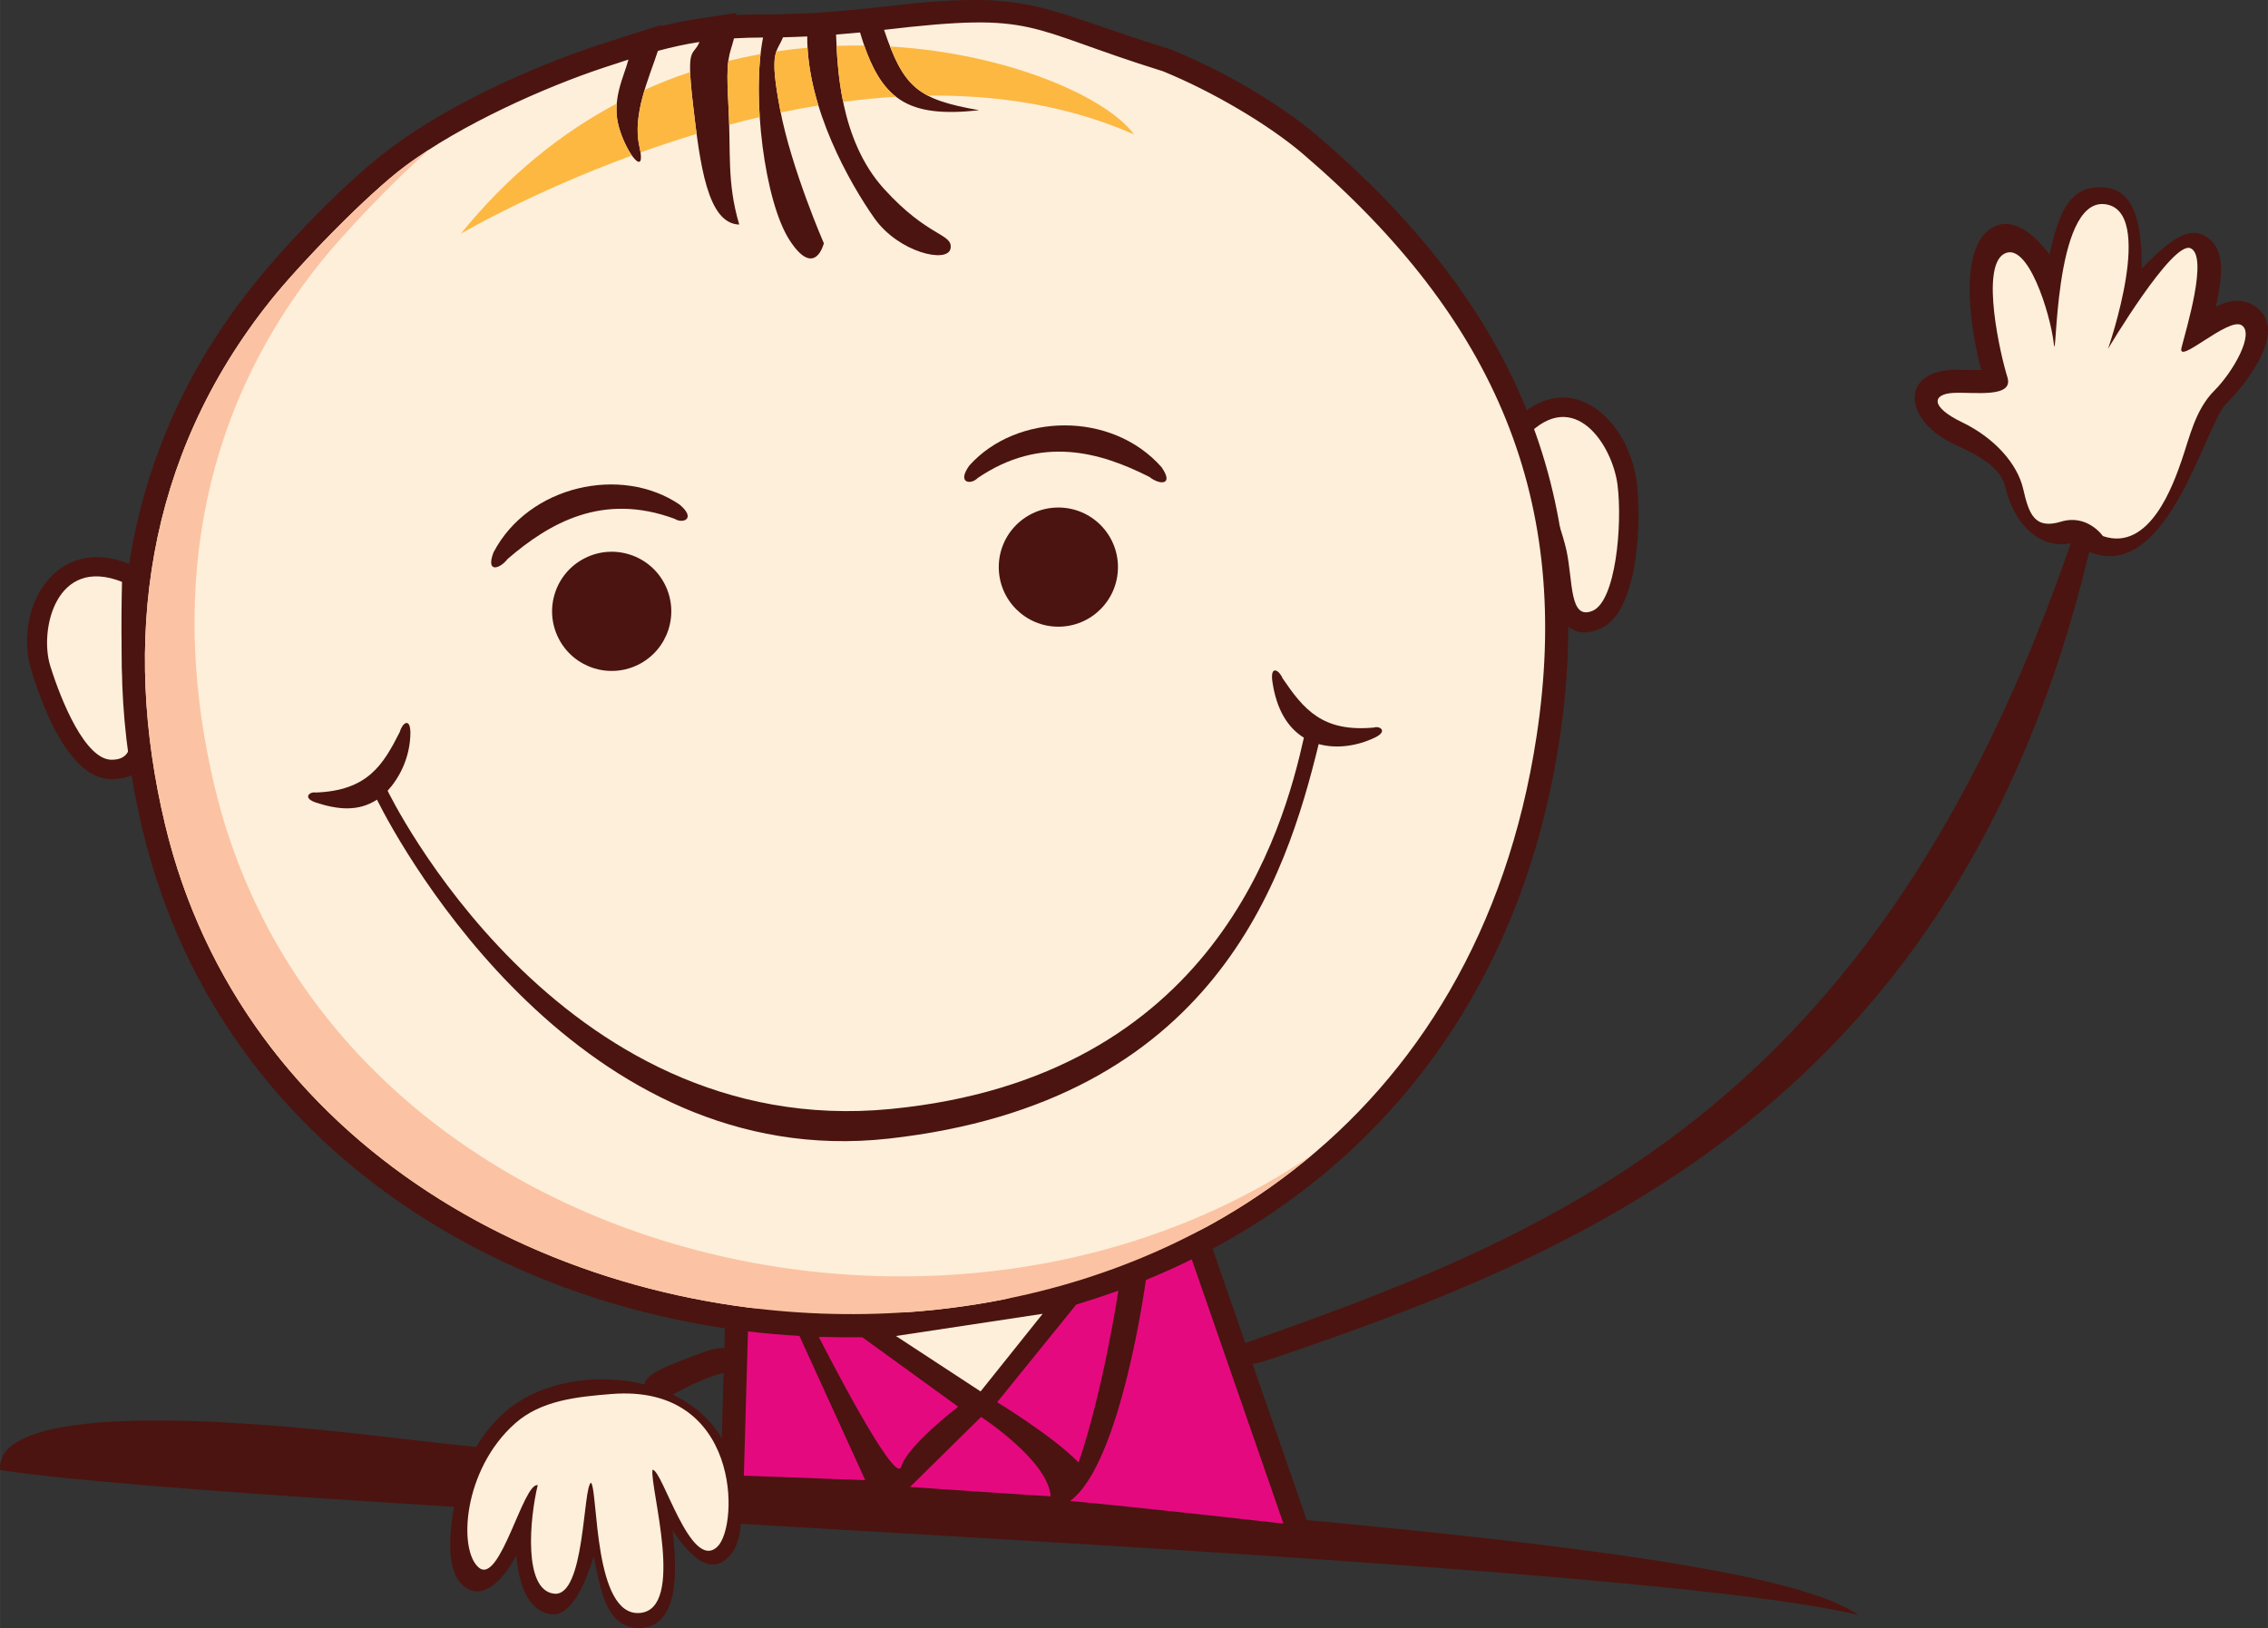
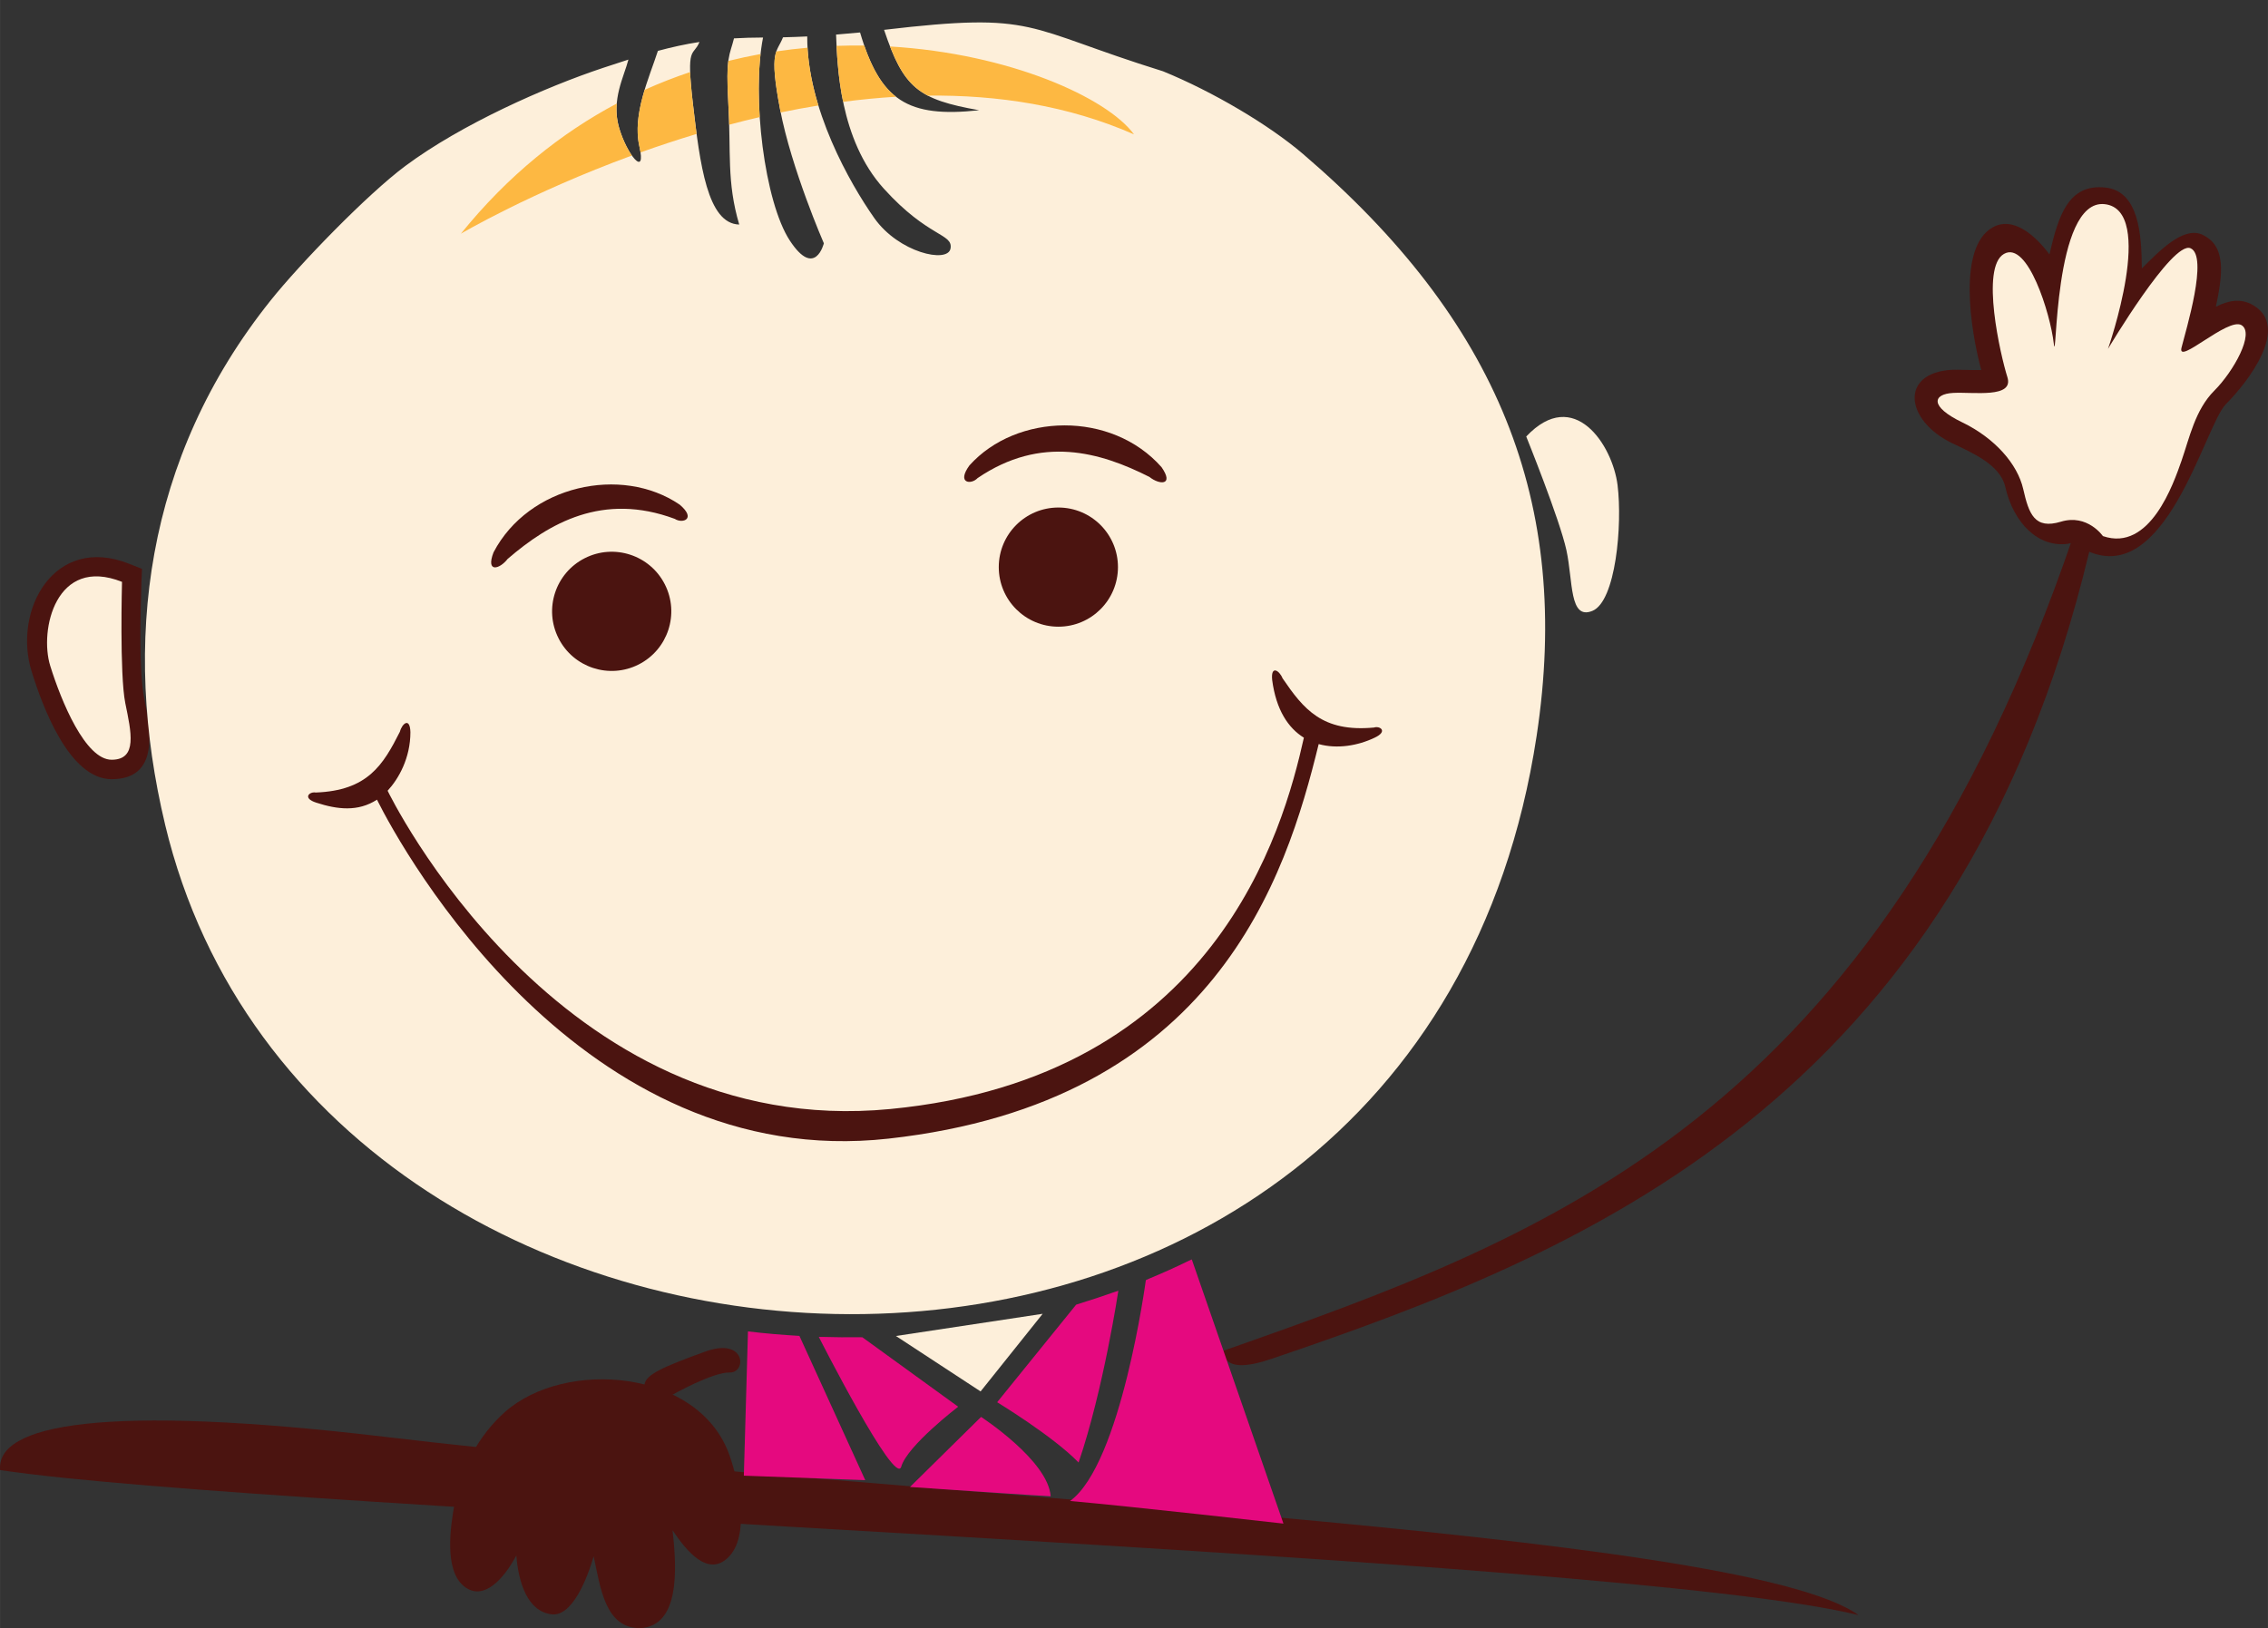
<svg xmlns="http://www.w3.org/2000/svg" xml:space="preserve" width="46.95mm" height="33.714mm" style="shape-rendering:geometricPrecision; text-rendering:geometricPrecision; image-rendering:optimizeQuality; fill-rule:evenodd; clip-rule:evenodd" viewBox="0 0 1834.04 1317.02">
  <rect x="0" y="0" width="1834.04" height="1317.02" fill="#333333" stroke="none" />
  <defs>
    <style type="text/css">  .fil4 {fill:#E5097F} .fil0 {fill:#4B1410} .fil5 {fill:#FBC3A3} .fil3 {fill:#FDB842} .fil1 {fill:#FDEFDA} .fil2 {fill:#4B1410;fill-rule:nonzero}  </style>
  </defs>
  <g id="Слой_x0020_1">
    <g id="_1654297112464">
-       <path class="fil0" d="M1222.77 342.32c45.79,-48.56 94.47,-3.38 100.87,48.13 3.64,29.3 1.93,105.13 -29.92,118.23 -38.67,15.89 -37.54,-37.98 -42.38,-60.28 -6.07,-27.89 -21.16,-62.37 -31.79,-89.57l-3.63 -9.26 6.84 -7.25z" />
      <path class="fil1" d="M1234.21 353.1c0,0 27.04,66.9 32.5,91.96 5.45,25.06 2.18,56.81 21.04,49.06 18.86,-7.75 24.33,-69.46 20.31,-101.75 -4.01,-32.28 -35.18,-80.28 -73.85,-39.28z" />
      <path class="fil2" d="M1502.91 1306.45c-95.55,-69.26 -777.07,-95.02 -1189.94,-144.02 -230.75,-27.4 -316.34,-9.94 -312.87,26.7 220.69,33.06 1309.49,69.24 1502.81,117.32z" />
      <path class="fil0" d="M114.35 471.19c-0.72,24.42 -2.28,71.59 2.36,94.47 5.07,25.08 12.31,64.55 -26.41,64.61 -34.52,0.05 -56.13,-59.44 -64.71,-87.07 -15.41,-49.56 18.2,-111.28 78.86,-87.15l10.36 4.11 -0.46 11.03z" />
      <path class="fil1" d="M98.65 470.66c0,0 -2.04,74.93 2.66,98.13 4.7,23.19 10.18,45.72 -11.03,45.76 -21.24,0.04 -40.73,-47.19 -49.69,-76.02 -8.95,-28.83 4.56,-89.14 58.06,-67.87z" />
-       <path class="fil0" d="M702.38 6.79l-8.72 0.85c-6.33,0.62 -12.68,1.19 -19.02,1.68l-12.29 0.95 -10.49 0.52c-6.38,0.3 -12.75,0.52 -19.14,0.66l-6.8 0.17 -8.89 0.02c-7.41,0.01 -14.81,0.19 -22.21,0.59l0.72 -1.77 -32.73 5.01c-9.56,1.46 -18.98,3.41 -28.34,5.74l0.26 -1.04 -32.2 10.2c-6.84,2.16 -13.65,4.42 -20.45,6.68 -54.18,18.02 -119.51,47.99 -165.44,82.16 -36.4,27.09 -83.86,76.42 -112.35,112.08 -102.75,128.54 -126.66,282.58 -88.97,440.08 130.47,545.33 1047.61,573.12 1145.81,-73.19 30.87,-203.21 -40.99,-355.7 -195.09,-487.73 -32.4,-27.76 -78.75,-53.9 -118.41,-70.09l-0.75 -0.32 -0.78 -0.23c-110.37,-34.34 -111.19,-48.66 -233.34,-34.25l-10.35 1.22z" />
      <path class="fil1" d="M133.49 667.01c124.31,519.46 1013.12,560.23 1109.11,-71.64 28.77,-189.34 -31.88,-336.32 -188.76,-470.71 -27.63,-23.68 -72.99,-50.51 -113.33,-66.99 -113.79,-35.4 -100.73,-48.25 -225.61,-33.53 15.84,47.12 27.48,56.27 76.89,65.03 -57.99,6.32 -80.04,-7.89 -96.3,-62.91 -6.46,0.64 -12.93,1.21 -19.4,1.71 1.07,25.08 2.63,84.84 38.61,124.61 35.97,39.77 56.12,36.13 53.95,48.44 -2.18,12.31 -41.98,3.3 -61.64,-24.62 -19.65,-27.92 -54.52,-89 -54.24,-146.93 -6.57,0.32 -13.1,0.54 -19.59,0.7 -5,12.71 -11.53,10.13 -2.37,58.29 9.16,48.16 35.4,108.34 35.4,108.34 0,0 -7.06,28.97 -27.52,-2.21 -20.46,-31.18 -31.03,-116.72 -21.65,-164.24 -8.37,0.02 -16.15,0.25 -23.5,0.68 -3.45,13.91 -6.84,14.29 -4.57,53.01 2.27,38.73 -1.49,62.78 8.81,97.59 -25.77,-0.64 -31.79,-48.92 -37.44,-97.59 -5.65,-48.67 0.19,-37.67 5.29,-50.09 -11.47,1.76 -22.36,4.17 -33.62,7.2 -6.89,21.35 -20.85,51.22 -14.97,77.24 5.88,26.02 -10.18,6.79 -16.51,-15.42 -6.33,-22.2 4.08,-40.95 7.64,-54.77 -6.39,2.02 -13.1,4.23 -20.2,6.6 -47.05,15.64 -114.74,45.62 -160.17,79.42 -30.76,22.87 -85.34,79.23 -108.92,108.75 -101.69,127.2 -120.59,276.82 -85.38,424.03z" />
      <path class="fil0" d="M904.05 458.72c0,26.62 -21.57,48.2 -48.19,48.2 -26.62,0 -48.2,-21.58 -48.2,-48.2 0,-26.62 21.58,-48.19 48.2,-48.19 26.62,0 48.19,21.58 48.19,48.19z" />
      <path class="fil0" d="M451.65 516.29c12.03,23.75 41.03,33.25 64.78,21.21 23.75,-12.03 33.24,-41.04 21.21,-64.78 -12.03,-23.75 -41.03,-33.24 -64.78,-21.2 -23.74,12.03 -33.24,41.03 -21.2,64.77z" />
      <path class="fil0" d="M399.09 446.79c28.33,-54.19 103.39,-70.7 150.5,-38.62 13.82,11.65 2.37,15.66 -3.95,11.53 -58.24,-21.62 -101.34,3.32 -135.13,32.39 -6.28,8.25 -17.93,11.73 -11.43,-5.3z" />
      <path class="fil0" d="M939.31 377.9c-40.49,-45.82 -117.32,-43.86 -155.37,-1.42 -10.63,14.63 1.45,15.77 6.59,10.25 51.35,-34.95 99.18,-21.08 138.95,-0.95 8.07,6.5 20.22,7.09 9.82,-7.88z" />
      <path class="fil3" d="M372.66 189.05c0,0 55.99,-33.08 138.31,-63.25 -3.67,-5.2 -7.87,-13.75 -10.46,-22.81 -1.93,-6.73 -2.3,-13.16 -1.8,-19.23 -44.73,23.78 -87.77,57.9 -126.05,105.3zm145.3 -65.77c14.41,-5.15 29.58,-10.19 45.34,-14.94 -1.06,-7.95 -2.02,-16.11 -2.97,-24.29 -1.36,-11.61 -2.05,-19.83 -2.26,-25.77 -12.32,4.12 -24.6,8.9 -36.81,14.41 -4.51,14.97 -7.56,30.97 -4.23,45.72 0.42,1.85 0.73,3.47 0.93,4.87zm71.68 -22.41c8.11,-2.15 16.36,-4.22 24.7,-6.15 -1.18,-18.02 -1.01,-35.72 0.68,-51.02 -8.67,1.57 -17.35,3.44 -26.06,5.6 -0.87,6.64 -1.07,16.39 0,34.75 0.34,5.93 0.56,11.5 0.68,16.82zm41.64 -9.9c10.04,-2.08 20.21,-3.97 30.5,-5.65 -4.64,-15.18 -7.89,-31.01 -8.78,-46.72 -8.36,0.75 -16.76,1.71 -25.22,2.99 -2.3,6.58 -2.68,16.9 3.02,46.87l0.48 2.52zm50.51 -8.59c14.11,-1.85 28.42,-3.27 42.78,-4.13 -10.98,-8.56 -18.94,-21.92 -25.69,-41.42 -7.38,-0.09 -14.86,0 -22.39,0.26 0.57,11.98 1.76,28.06 5.3,45.28zm68.51 -5.03c56.47,-0.64 113.56,7.97 166.73,31.34 -21.65,-29.58 -100.29,-65.32 -197.29,-71.09 8.11,20.83 16.26,32.29 30.56,39.76z" />
      <path class="fil0" d="M1028.77 550.13c3.2,24.2 13.05,38.83 25.63,46.58 -16.73,74.87 -71.66,275 -334.52,300.37 -270.1,26.07 -406.44,-257.47 -406.44,-257.47 8.89,-9.61 18.43,-26.4 18.43,-47.34 -0.32,-12.34 -6.73,-7.15 -8.51,-0.36 -13.6,26.92 -26.06,47.6 -68.06,49.15 -5,-0.94 -11.13,4.54 0.53,8.23 16.86,5.45 33.57,7.57 49,-2.45 21.2,42.66 165.12,301.81 413.7,274.18 263.87,-29.32 321.33,-210.6 347.84,-319.14 14.93,4.14 31.62,1.33 45.24,-5.16 11.08,-5.18 4.29,-9.81 -0.56,-8.22 -41.84,3.93 -56.9,-14.94 -73.89,-39.83 -2.66,-6.5 -9.66,-10.81 -8.39,1.45z" />
      <path class="fil0" d="M1732.03 217.13c-0.21,-27.34 -2.33,-62.48 -29.43,-65.42 -30.01,-3.27 -38.08,22.77 -45.28,54.11 -10.7,-14.52 -29.07,-31.56 -46.05,-21.83 -28.13,16.09 -18.06,81.86 -9.11,115.33 -8.32,0.16 -19.37,-0.41 -23.77,-0.17 -42.24,2.33 -37.94,40.9 0.2,59.31 15.89,7.67 38.92,17.26 43.03,35.39 6.65,29.23 26.58,49.17 50.44,46.04 5.15,-1.55 9.9,0.14 13.09,4.38 65.96,34.42 97.56,-100.12 114.92,-117.43 17.11,-17.1 52.54,-62.16 21.92,-80.02 -10.19,-5.94 -20.36,-3.6 -30.08,1.31 5.55,-26.38 8.72,-49.7 -11.63,-58.6 -15.47,-6.22 -34.88,14.32 -48.26,27.62z" />
      <path class="fil1" d="M1700.56 433.64c0,0 -12.52,-18.15 -33.92,-11.66 -21.4,6.49 -25.96,-6.3 -30.54,-26.42 -4.57,-20.12 -22.87,-41.16 -49.38,-53.96 -26.51,-12.79 -23.77,-22.87 -7.31,-23.77 16.46,-0.91 49.39,4.58 43.89,-12.79 -5.5,-17.37 -21.95,-88.68 -2.75,-99.66 19.2,-10.98 37.5,48.46 40.24,72.23 2.73,23.77 -0.91,-117.04 41.15,-112.47 42.05,4.58 2.73,117.05 2.73,117.05 0,0 52.11,-87.79 66.75,-81.39 14.63,6.41 -3.66,65.83 -7.31,80.46 -3.65,14.64 37.48,-24.7 48.46,-18.29 10.98,6.4 -6.38,37.49 -21.93,53.03 -15.56,15.54 -20.12,38.4 -26.52,56.69 -6.4,18.29 -25.49,74.03 -63.55,60.95z" />
      <path class="fil0" d="M989.13 1092.66c264.7,-93 526.79,-188.09 687.53,-659.23 -3.98,11.68 15.93,1.41 12.84,12.88 -106.84,446.47 -410.66,567.76 -661.1,652.79 -19.7,6.69 -38.05,9.07 -39.26,-6.43z" />
-       <path class="fil0" d="M607.1 1058.36l-20.36 -2.46 -4.45 155.73 113.72 4.22 -3.05 3.01 41.74 2.61c25.14,1.67 53.13,4.63 79.83,6.3l-0.75 0.55 49.91 4.45c57.52,5.13 114.83,12.28 172.25,18.26l29.26 3.05 -90.48 -260.86 -21.24 9.64c-10.52,5.15 -20.97,9.83 -31.81,14.33 -241.24,71.8 -70.82,38.71 -314.57,41.17z" />
      <path class="fil4" d="M699.69 1197.27l-53.23 -116.68c-13.9,-0.81 -27.79,-1.97 -41.61,-3.64l-3.34 116.69 98.18 3.64zm75.15 -59.39c0,0 -41.2,31.52 -46.05,48.49 -4.85,16.97 -66.67,-104.97 -66.67,-104.97l4.45 0.04c9.07,0.26 18.16,0.34 27.23,0.23l3.54 0.03 77.51 56.19zm74.79 72.45c-3.57,0 -113.75,-7.53 -113.75,-7.53l57.47 -56.67c0,0 54.3,35.27 56.28,64.2zm-43.28 -76.09c0,0 45.13,27.37 65.86,48.77 20.1,-58.78 32.15,-138.94 32.15,-138.94l-4.33 1.43c-8.72,3.09 -17.5,6.02 -26.36,8.71l-3.45 1.14 -63.86 78.89zm231.52 98.18l-74.12 -213.69 -2.32 1.05c-10.61,5.2 -21.4,10.03 -32.33,14.57l-2.5 1.14c0,0 -19.95,148.76 -61.28,178.64 50.62,4.5 172.54,18.29 172.54,18.29z" />
      <path class="fil0" d="M544.02 1128.08c0,0 32.24,-18.26 46.05,-17.88 13.82,0.39 13.27,-28.94 -19.9,-16.88 -33.17,12.06 -47.87,18.32 -49,26.57 -1.14,8.25 14.62,15.05 22.85,8.19z" />
-       <path class="fil5" d="M133.49 667.01c94.85,396.36 634.77,513.97 927.99,266.78 -299.81,205.77 -797.21,81.64 -887.89,-297.27 -35.2,-147.23 -16.31,-296.83 85.39,-424.03 18.91,-23.66 57.74,-64.58 88.23,-91.66 -6.81,4.38 -13.33,8.85 -19.43,13.4 -30.76,22.88 -85.33,79.24 -108.91,108.75 -101.69,127.21 -120.59,276.81 -85.38,424.03z" />
      <g>
        <path class="fil1" d="M843.16 1062.72l-50.2 62.79 -68.46 -44.84 118.66 -17.95zm-0.16 0.03l0.16 -0.03 -0.16 0.03z" />
      </g>
      <path class="fil0" d="M480.04 1258.96c-4.95,17.15 -17.11,48.74 -33.81,46.85 -19.79,-2.25 -26.9,-25.78 -28.72,-47.63 -9.81,18.56 -26.65,37.91 -42.54,24.73 -15.97,-13.22 -10.74,-48.35 -7.36,-66.73 5.14,-27.99 19.27,-55 40.65,-73.99 48.72,-43.28 156.91,-34.79 181.59,34.79 7.56,21.31 17.11,65.29 -1.07,82.89 -16.49,15.98 -33.84,-5.49 -44.95,-22.11 3.74,32.56 5.61,76.74 -25.49,79.23 -29.15,0.68 -32.8,-33.16 -38.29,-58.05z" />
-       <path class="fil1" d="M387.27 1268.07c17.06,14.13 35.84,-69.04 47.56,-66.76 -6.49,26.89 -11.93,84.95 13.23,87.8 25.17,2.85 23.17,-86.65 29.92,-89.78 5.7,7.27 1.99,108.38 39.36,105.39 37.39,-3 8.02,-101.78 10.29,-115.79 7.82,-1.03 30.82,83.16 52.55,62.1 17.59,-17.04 18.75,-131.79 -85.69,-123.44 -28.23,2.26 -57.03,5.16 -78.05,23.85 -41.95,37.26 -46.23,102.51 -29.17,116.64z" />
    </g>
  </g>
</svg>